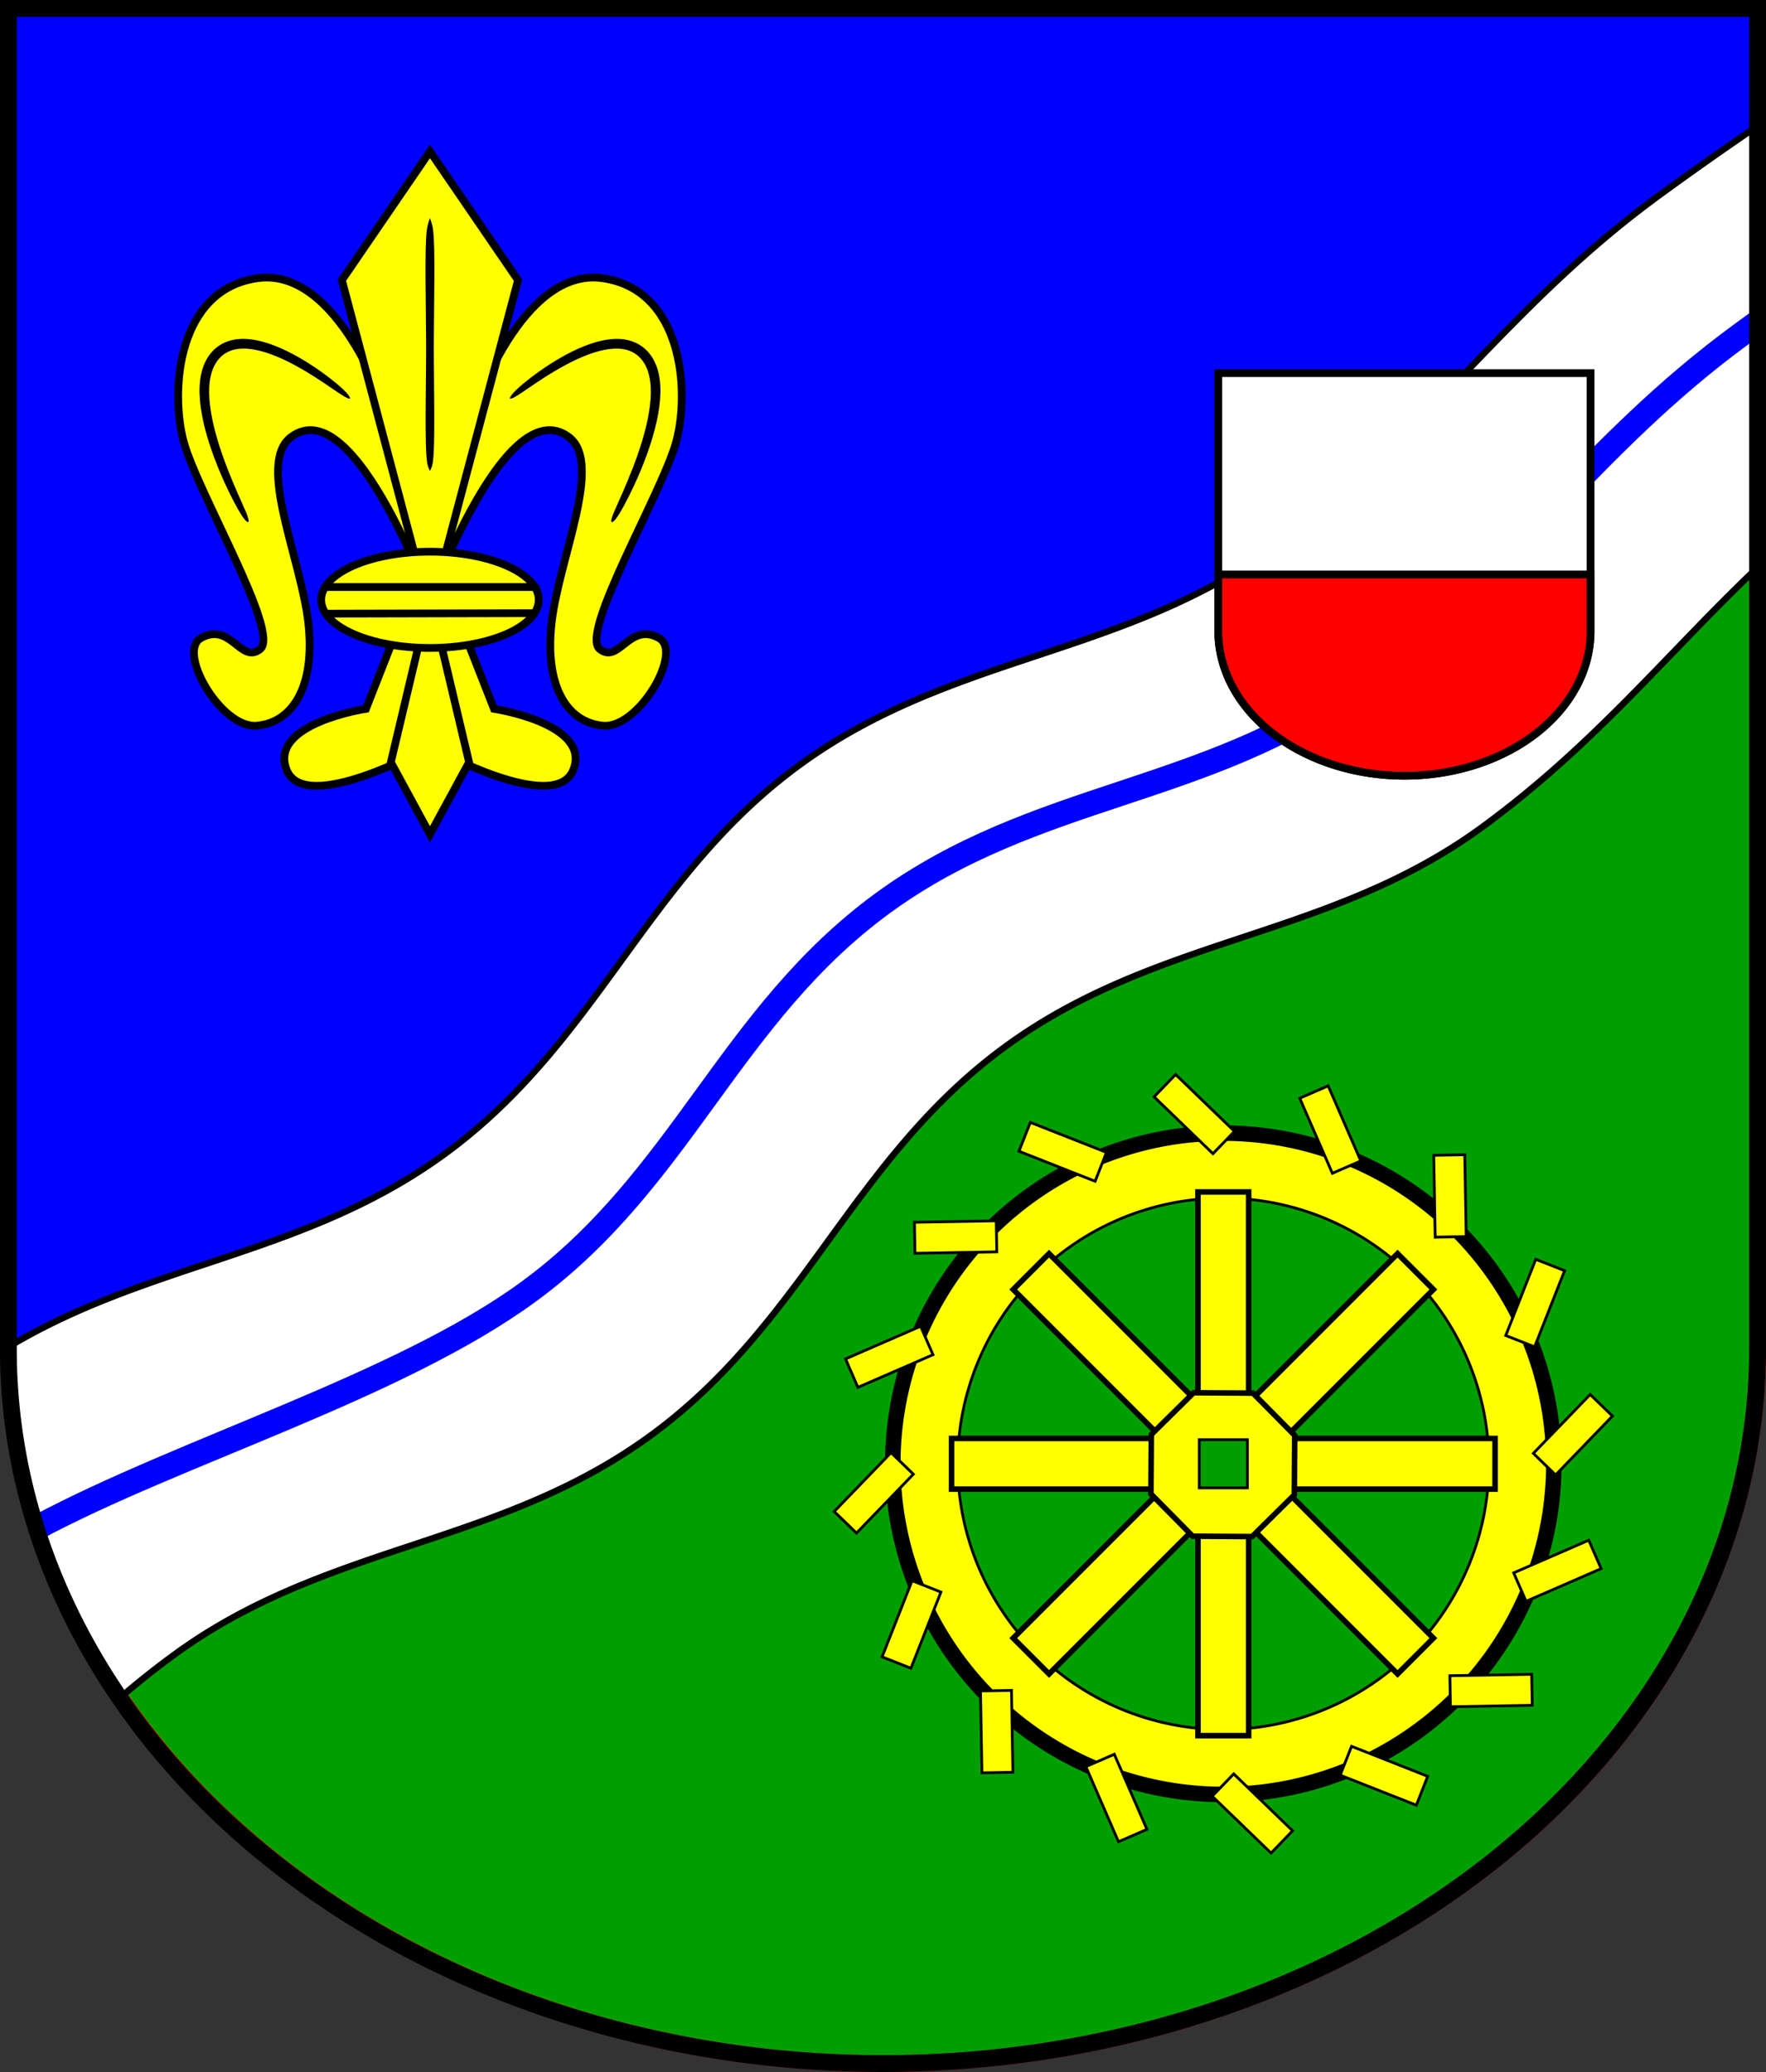
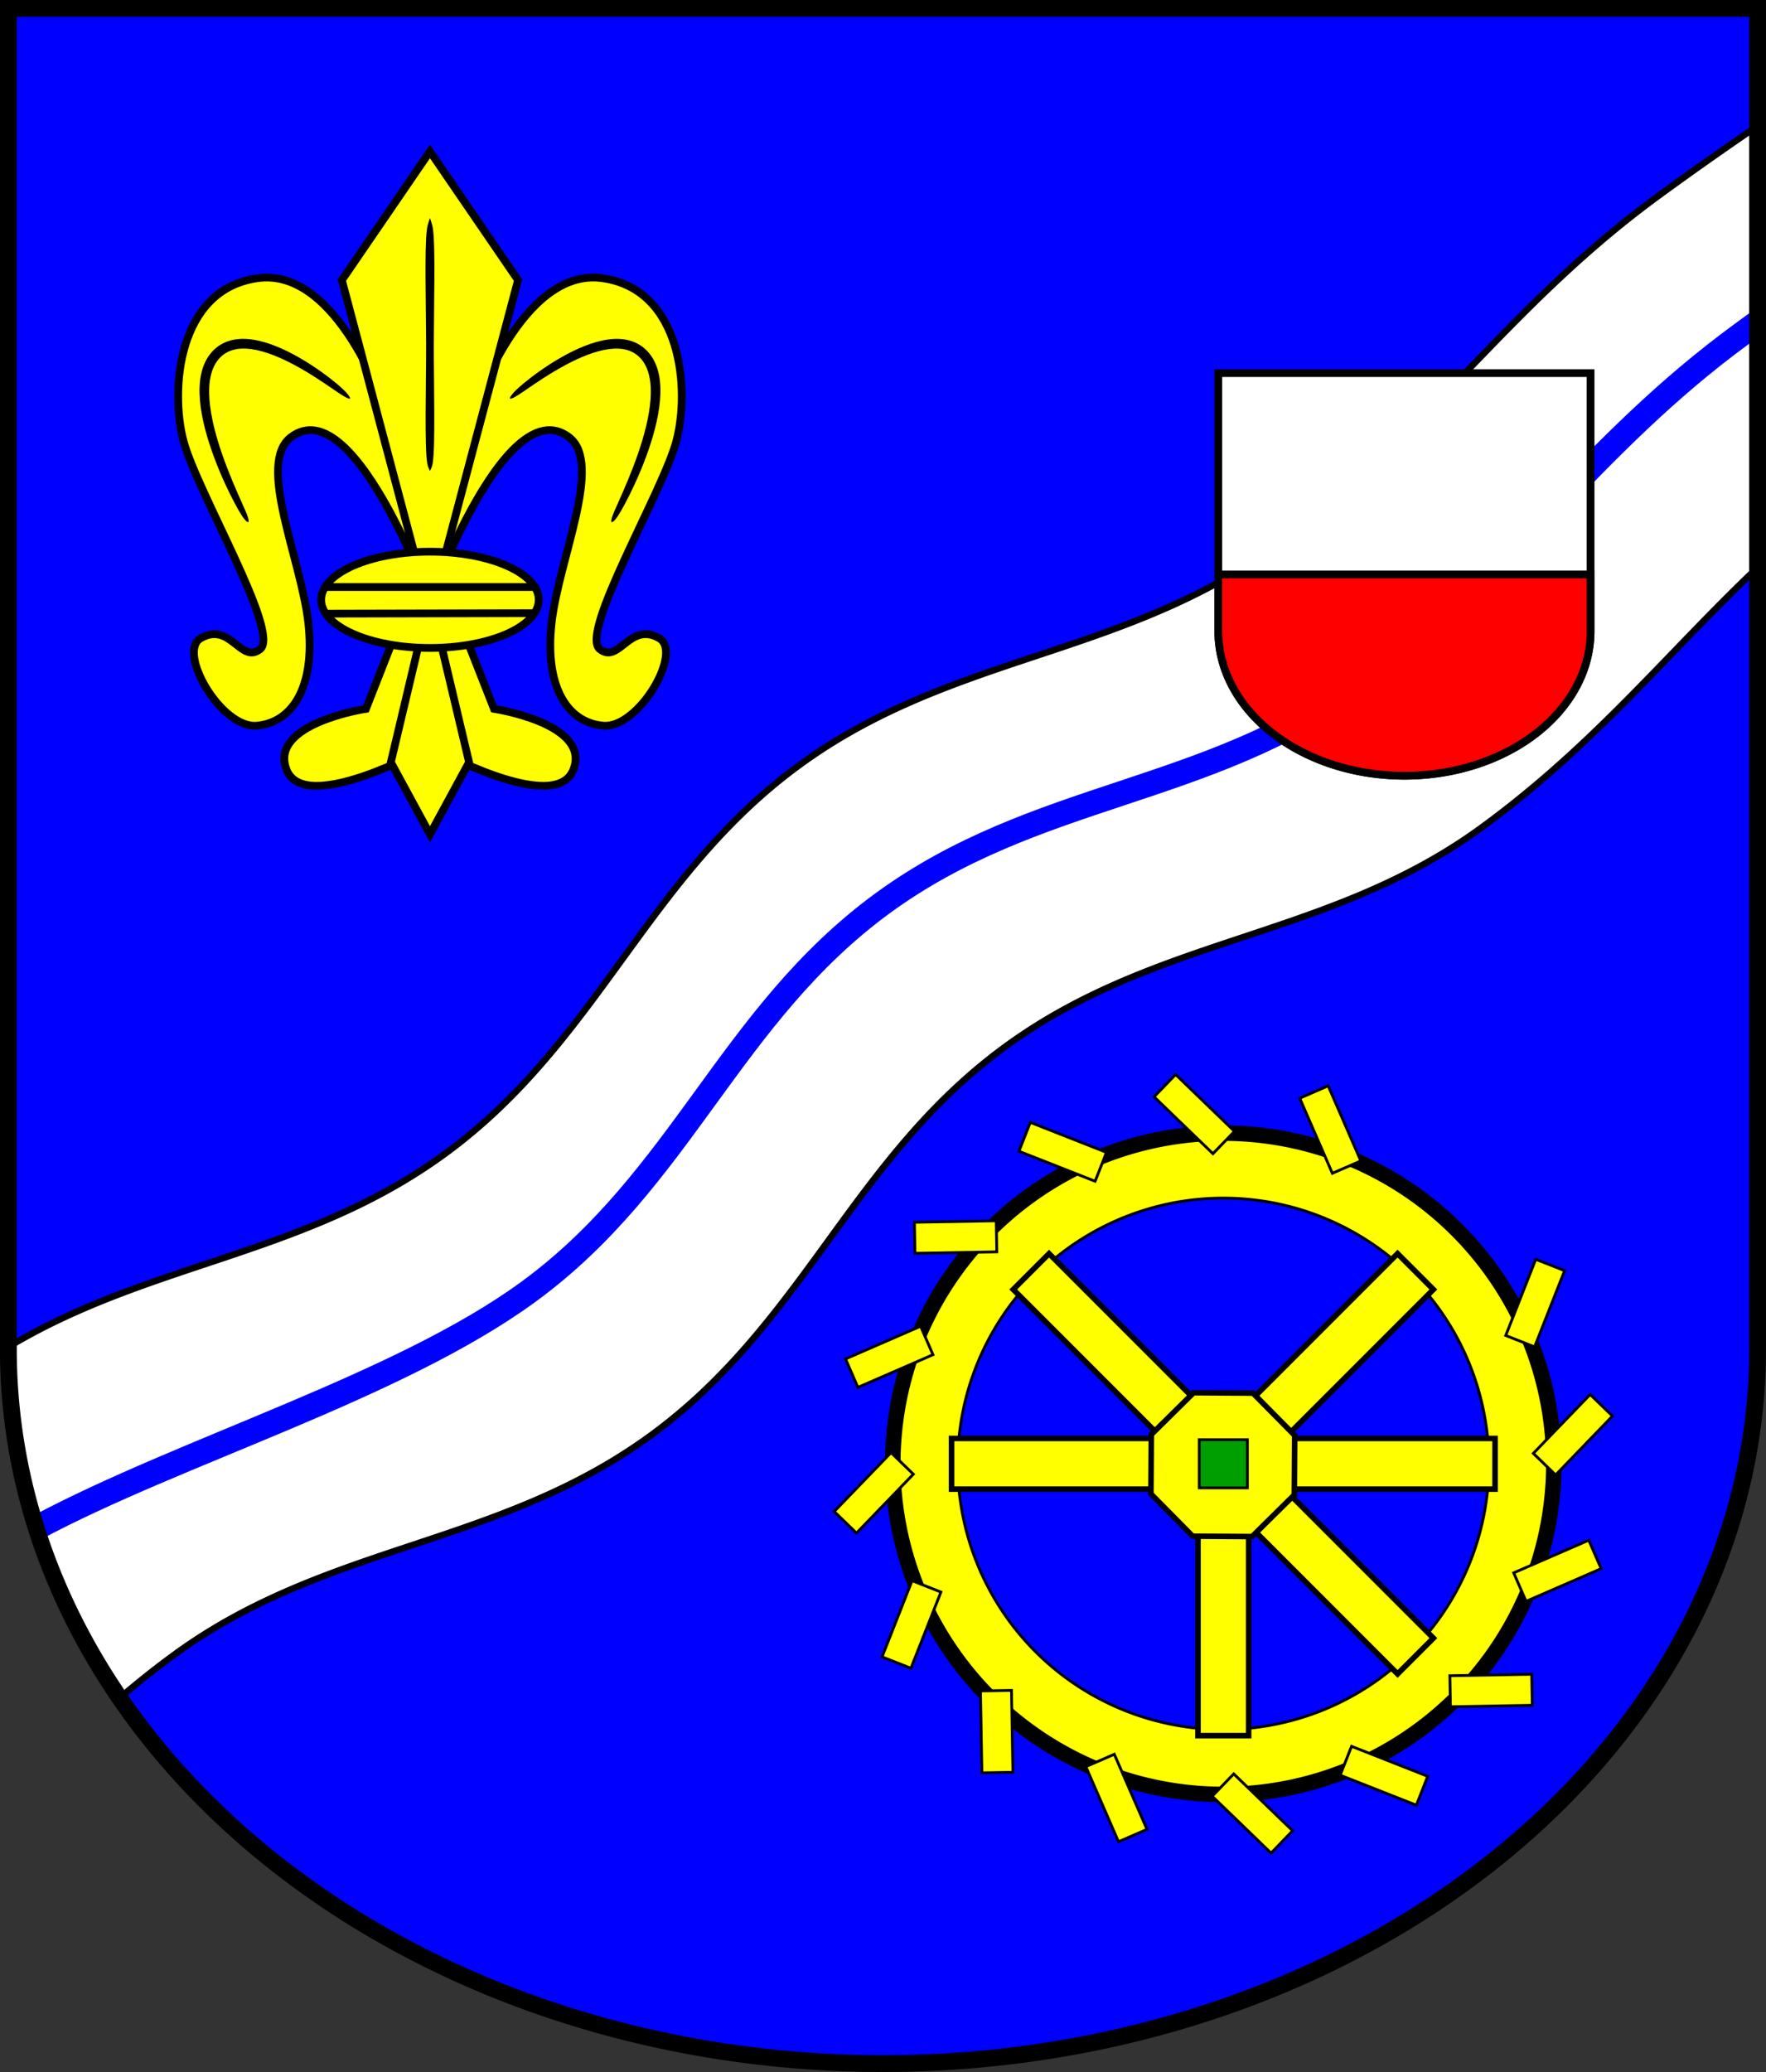
<svg xmlns="http://www.w3.org/2000/svg" xmlns:ns1="http://www.inkscape.org/namespaces/inkscape" xmlns:ns2="http://sodipodi.sourceforge.net/DTD/sodipodi-0.dtd" width="136.675mm" height="160.291mm" viewBox="0 0 136.675 160.291" version="1.1" id="svg3373" ns1:version="1.2.2 (732a01da63, 2022-12-09)" ns2:docname="Wappen Hornbek2.svg">
  <rect x="0" y="0" width="136.675" height="160.291" fill="#333333" stroke="none" />
  <ns2:namedview id="namedview3375" pagecolor="#ffffff" bordercolor="#666666" borderopacity="1.0" ns1:showpageshadow="2" ns1:pageopacity="0.0" ns1:pagecheckerboard="0" ns1:deskcolor="#d1d1d1" ns1:document-units="mm" showgrid="false" ns1:zoom="0.88355731" ns1:cx="258.04778" ns1:cy="303.88521" ns1:current-layer="layer1" />
  <defs id="defs3370">
    <ns1:path-effect effect="powerstroke" id="path-effect1106" is_visible="true" lpeversion="1" offset_points="0.046,0.308 | 0.5,0.384 | 0.97,0.27" not_jump="false" sort_points="true" interpolator_type="CentripetalCatmullRom" interpolator_beta="0.2" start_linecap_type="zerowidth" linejoin_type="round" miter_limit="4" scale_width="1" end_linecap_type="zerowidth" />
    <ns1:path-effect effect="powerstroke" id="path-effect1110" is_visible="true" lpeversion="1" offset_points="0.21,0.305 | 1.001,0.49 | 1.839,0.27" not_jump="false" sort_points="true" interpolator_type="CentripetalCatmullRom" interpolator_beta="0.2" start_linecap_type="zerowidth" linejoin_type="round" miter_limit="4" scale_width="1" end_linecap_type="zerowidth" />
    <ns1:path-effect effect="powerstroke" id="path-effect1116" is_visible="true" lpeversion="1" offset_points="0.21,0.305 | 1.001,0.49 | 1.839,0.27" not_jump="false" sort_points="true" interpolator_type="CentripetalCatmullRom" interpolator_beta="0.2" start_linecap_type="zerowidth" linejoin_type="round" miter_limit="4" scale_width="1" end_linecap_type="zerowidth" />
  </defs>
  <g ns1:label="Ebene 1" ns1:groupmode="layer" id="layer1" transform="translate(-37.375,-62.062)">
    <g id="g3368" transform="translate(4.606,-3.583)">
      <path id="path2234" style="fill:#0000ff;stroke:none;stroke-width:1.3;stroke-dasharray:none" d="M 33.418,66.296 V 170.027 a 67.687,55.26 0 0 0 67.687,55.26 67.687,55.26 0 0 0 67.687,-55.259 67.687,55.26 0 0 0 0,-5.2e-4 V 66.296 Z" />
-       <path id="path2361" style="fill:#009f01;fill-opacity:1;stroke:#ff0000;stroke-width:1.3;stroke-dasharray:none" d="M 168.793,94.465 36.071,185.193 a 67.687,55.26 0 0 0 65.034,40.094 67.687,55.26 0 0 0 67.687,-55.259 67.687,55.26 0 0 0 0,-5.2e-4 z" />
      <path id="path845" style="fill:#ffffff;fill-opacity:1;stroke:#000000;stroke-width:0.5;stroke-dasharray:none" ns1:transform-center-x="-455.73267" ns1:transform-center-y="79.283898" d="m 168.793,75.386 c -2.47,1.689 -5.002,3.458 -7.682,5.418 -11.836,8.656 -17.733,18.39 -29.569,27.047 -11.836,8.657 -25.091,8.342 -36.927,16.999 -11.836,8.657 -15.548,21.381 -27.383,30.037 -10.809,7.906 -22.799,8.349 -33.814,14.957 v 0.182 a 67.687,55.26 0 0 0 8.654,26.948 c 1.307,-1.121 2.686,-2.225 4.164,-3.305 11.836,-8.657 25.092,-8.342 36.927,-16.999 11.836,-8.657 15.548,-21.381 27.383,-30.037 11.836,-8.657 25.091,-8.342 36.927,-16.998 8.749,-6.399 14.263,-13.386 21.32,-20.092 z" />
      <g id="g1136" transform="matrix(0.777,0,0,0.778,-12.001,-37.855)" style="stroke-width:1.286">
        <path style="fill:#ffff00;stroke:#000000;stroke-width:0.771;stroke-linecap:round" d="m 104.852,173.827 c 0,0 4.719,-14.236 12.742,-13.135 8.023,1.101 8.731,11.169 7.394,16.203 -1.337,5.034 -9.688,19.048 -7.63,20.686 1.924,1.531 2.935,-2.753 5.899,-1.101 2.438,1.359 -2.028,9.026 -5.567,8.712 -3.539,-0.315 -5.838,-3.835 -5.13,-10.206 0.708,-6.371 5.177,-15.868 1.73,-18.484 -6.528,-4.955 -14.551,18.091 -14.551,18.091 l 0.708,-18.641 z" id="path1016" ns2:nodetypes="csssssssccc" ns1:transform-center-x="-12.187476" ns1:transform-center-y="36.574133" />
        <path style="fill:#ffff00;stroke:#000000;stroke-width:0.771;stroke-linecap:round" d="m 96.037,173.827 c 0,0 -4.719,-14.236 -12.742,-13.135 -8.023,1.101 -8.731,11.169 -7.394,16.203 1.337,5.034 9.688,19.048 7.63,20.686 -1.924,1.531 -2.935,-2.753 -5.899,-1.101 -2.438,1.359 2.028,9.026 5.567,8.712 3.539,-0.315 5.838,-3.835 5.13,-10.206 -0.708,-6.371 -5.177,-15.868 -1.73,-18.484 6.528,-4.955 14.551,18.091 14.551,18.091 L 100.442,175.95 Z" id="path1014" ns2:nodetypes="csssssssccc" />
        <path id="path1836" style="fill:#ffff00;fill-opacity:1;stroke:#000000;stroke-width:0.771;stroke-linecap:round;stroke-dasharray:none" d="m 100.445,148.09 -8.773,12.798 8.773,32.994 8.773,-32.994 z" />
        <path style="fill:#ffff00;stroke:#000000;stroke-width:0.771;stroke-linecap:round" d="m 97.256,195.417 -3.186,8.101 c 0,0 -9.714,1.455 -7.905,6.056 1.809,4.601 14.04,-2.202 14.04,-2.202 l 0.079,-11.405 z" id="path1018" />
        <path style="fill:#ffff00;stroke:#000000;stroke-width:0.771;stroke-linecap:round" d="m 103.633,195.417 3.186,8.101 c 0,0 9.714,1.455 7.905,6.056 -1.809,4.601 -14.04,-2.202 -14.04,-2.202 l -0.079,-11.405 z" id="path1020" ns1:transform-center-x="-7.3316274" ns1:transform-center-y="-7.8065026" />
        <path id="path1895" style="fill:#ffff00;fill-opacity:1;stroke:#000000;stroke-width:0.771;stroke-linecap:round;stroke-dasharray:none" d="m 100.445,192.426 -3.896,16.402 3.896,7.162 3.896,-7.162 z" />
        <path style="fill:#000000;fill-rule:nonzero;stroke:none;stroke-width:0.9;stroke-linecap:round;stroke-dasharray:none" d="m 100.445,154.714 c -0.051,0.192 -0.229,0.561 -0.308,1.151 -0.247,1.828 -0.082,7.588 -0.076,11.43 0.006,3.907 -0.168,10.241 0.114,11.819 0.073,0.41 0.225,0.627 0.27,0.752 0.045,-0.125 0.197,-0.342 0.27,-0.752 0.283,-1.578 0.109,-7.913 0.114,-11.819 0.006,-3.842 0.171,-9.602 -0.076,-11.43 -0.08,-0.59 -0.257,-0.959 -0.308,-1.151 z" id="path1104" ns1:path-effect="#path-effect1106" ns1:original-d="m 100.44477,154.71372 -3e-5,25.15244" />
        <path style="fill:#000000;fill-rule:nonzero;stroke:none;stroke-width:1.029;stroke-linecap:round;stroke-dasharray:none" d="m 92.478,172.667 h 0 c 0.028,-0.033 0.016,-0.309 -0.955,-1.17 -0.122,-0.108 -0.262,-0.229 -0.422,-0.361 -0.737,-0.61 -2.106,-1.651 -3.74,-2.579 -0.711,-0.404 -1.482,-0.792 -2.271,-1.106 -0.766,-0.305 -1.551,-0.54 -2.317,-0.651 -0.771,-0.112 -1.523,-0.099 -2.218,0.094 -0.357,0.099 -0.693,0.244 -1.006,0.439 -0.323,0.201 -0.613,0.45 -0.87,0.746 -0.003,0.003 -0.006,0.007 -0.009,0.01 -0.252,0.292 -0.464,0.622 -0.636,0.99 -0.165,0.354 -0.291,0.738 -0.379,1.148 -0.17,0.788 -0.2,1.661 -0.123,2.587 0.152,1.837 0.722,3.829 1.375,5.596 0.741,2.007 1.587,3.729 2.105,4.695 0.262,0.49 0.474,0.852 0.63,1.098 0.482,0.76 0.671,0.763 0.707,0.742 v 0 c 0.046,-0.026 0.115,-0.173 -0.229,-0.992 -0.12,-0.286 -0.272,-0.623 -0.505,-1.144 -0.427,-0.955 -1.227,-2.747 -1.896,-4.689 -0.604,-1.752 -1.116,-3.661 -1.24,-5.38 -0.062,-0.862 -0.024,-1.636 0.126,-2.306 0.077,-0.347 0.183,-0.66 0.316,-0.941 0.137,-0.29 0.302,-0.544 0.493,-0.764 0.002,-0.003 0.004,-0.005 0.007,-0.008 0.196,-0.225 0.413,-0.41 0.65,-0.558 0.229,-0.143 0.479,-0.253 0.751,-0.33 0.532,-0.151 1.143,-0.175 1.821,-0.084 0.674,0.091 1.389,0.292 2.115,0.566 0.746,0.282 1.487,0.636 2.184,1.008 1.566,0.837 3.015,1.835 3.761,2.345 0.171,0.117 0.315,0.215 0.451,0.307 1.057,0.715 1.283,0.742 1.329,0.69 z" id="path1108" ns1:path-effect="#path-effect1110" ns1:original-d="m 92.478216,172.66664 c 0,0 -9.733513,-8.51436 -13.430282,-4.26701 -3.696769,4.24735 3.299132,16.54528 3.299132,16.54528" ns2:nodetypes="csc" />
        <path style="fill:#000000;fill-rule:nonzero;stroke:none;stroke-width:1.029;stroke-linecap:round;stroke-dasharray:none" d="m 108.411,172.667 c 0.046,0.053 0.273,0.026 1.329,-0.69 0.136,-0.092 0.28,-0.191 0.451,-0.307 0.746,-0.51 2.195,-1.508 3.761,-2.345 0.697,-0.373 1.438,-0.726 2.184,-1.008 0.726,-0.275 1.441,-0.476 2.115,-0.566 0.679,-0.091 1.289,-0.067 1.821,0.084 0.272,0.077 0.522,0.186 0.751,0.33 0.237,0.148 0.453,0.333 0.65,0.558 0.002,0.003 0.004,0.005 0.007,0.008 0.191,0.22 0.356,0.474 0.493,0.764 0.133,0.28 0.238,0.594 0.316,0.941 0.149,0.67 0.188,1.444 0.126,2.306 -0.124,1.719 -0.636,3.628 -1.24,5.38 -0.669,1.942 -1.47,3.734 -1.896,4.689 -0.233,0.52 -0.385,0.858 -0.505,1.144 -0.344,0.819 -0.275,0.966 -0.229,0.992 v 0 c 0.036,0.021 0.225,0.018 0.707,-0.742 0.156,-0.246 0.368,-0.608 0.63,-1.098 0.517,-0.967 1.364,-2.688 2.105,-4.695 0.652,-1.767 1.222,-3.759 1.375,-5.596 0.077,-0.926 0.046,-1.799 -0.123,-2.587 -0.088,-0.41 -0.214,-0.794 -0.379,-1.148 -0.172,-0.367 -0.384,-0.698 -0.636,-0.99 -0.003,-0.003 -0.006,-0.007 -0.009,-0.01 -0.257,-0.296 -0.548,-0.545 -0.87,-0.746 -0.313,-0.194 -0.649,-0.34 -1.006,-0.439 -0.695,-0.193 -1.447,-0.207 -2.218,-0.094 -0.766,0.111 -1.551,0.347 -2.317,0.651 -0.789,0.314 -1.561,0.702 -2.271,1.106 -1.633,0.928 -3.003,1.969 -3.74,2.579 -0.159,0.132 -0.3,0.253 -0.422,0.361 -0.971,0.861 -0.984,1.138 -0.955,1.17 z" id="path1112" ns1:path-effect="#path-effect1116" ns1:original-d="m 108.41126,172.66664 c 0,0 9.73352,-8.51436 13.43028,-4.26701 3.69677,4.24735 -3.29913,16.54528 -3.29913,16.54528" ns2:nodetypes="csc" ns1:transform-center-x="-15.456622" ns1:transform-center-y="31.934046" />
        <g id="g1121" style="stroke-width:1.286">
          <ellipse style="fill:#ffff00;fill-opacity:1;stroke:#000000;stroke-width:0.771;stroke-linecap:round;stroke-dasharray:none" id="path1977" cx="100.445" cy="192.677" rx="10.835" ry="4.786" />
          <path style="fill:none;stroke:#000000;stroke-width:0.771;stroke-linecap:round" d="m 89.999,191.406 20.954,2e-5" id="path860" ns2:nodetypes="cc" />
          <path style="fill:none;stroke:#000000;stroke-width:0.771;stroke-linecap:round" d="m 90.11,194.052 20.744,-0.048" id="path862" ns2:nodetypes="cc" />
        </g>
      </g>
      <g id="g4901" transform="matrix(1.072,0,0,1.072,-17.079,-17.15)">
        <path id="path2697" style="opacity:1;fill:#000000;stroke:none;stroke-width:0.2;stroke-dasharray:none" d="m 134.816,158.447 a 24.422,24.422 0 0 0 -24.422,24.422 24.422,24.422 0 0 0 24.422,24.422 24.422,24.422 0 0 0 24.422,-24.422 24.422,24.422 0 0 0 -24.422,-24.422 z m 0,2.746 a 21.677,21.677 0 0 1 21.677,21.677 21.677,21.677 0 0 1 -21.677,21.677 21.677,21.677 0 0 1 -21.677,-21.677 21.677,21.677 0 0 1 21.677,-21.677 z" />
        <path id="circle3508" style="fill:#ffff00;stroke:#000000;stroke-width:0.2;stroke-dasharray:none" d="m 134.816,159.467 a 23.402,23.402 0 0 0 -23.402,23.402 23.402,23.402 0 0 0 23.402,23.402 23.402,23.402 0 0 0 23.402,-23.402 23.402,23.402 0 0 0 -23.402,-23.402 z m 0,4.227 a 19.175,19.175 0 0 1 19.175,19.175 19.175,19.175 0 0 1 -19.175,19.175 19.175,19.175 0 0 1 -19.175,-19.175 19.175,19.175 0 0 1 19.175,-19.175 z" />
        <g id="g4869">
-           <rect style="opacity:1;fill:#ffff00;stroke:#000000;stroke-width:0.4;stroke-dasharray:none" id="rect3699" width="3.657" height="16.085" x="132.987" y="163.25" />
          <rect style="opacity:1;fill:#ffff00;stroke:#000000;stroke-width:0.4;stroke-dasharray:none" id="rect4847" width="3.657" height="16.085" x="222.809" y="14.359" ns1:transform-center-x="-8.186552" ns1:transform-center-y="-8.1865542" transform="rotate(45)" />
          <rect style="opacity:1;fill:#ffff00;stroke:#000000;stroke-width:0.4;stroke-dasharray:none" id="rect4849" width="3.657" height="16.085" x="181.041" y="-154.436" ns1:transform-center-x="-11.577533" ns1:transform-center-y="-8.1488571e-06" transform="rotate(90)" />
          <rect style="opacity:1;fill:#ffff00;stroke:#000000;stroke-width:0.4;stroke-dasharray:none" id="rect4851" width="3.657" height="16.085" x="32.15" y="-244.258" ns1:transform-center-x="-8.1865614" ns1:transform-center-y="8.1865497" transform="rotate(135)" />
          <rect style="opacity:1;fill:#ffff00;stroke:#000000;stroke-width:0.4;stroke-dasharray:none" id="rect4853" width="3.657" height="16.085" x="-136.645" y="-202.489" ns1:transform-center-x="-7.1117955e-06" ns1:transform-center-y="11.577532" transform="scale(-1)" />
-           <rect style="opacity:1;fill:#ffff00;stroke:#000000;stroke-width:0.4;stroke-dasharray:none" id="rect4855" width="3.657" height="16.085" x="-226.466" y="-53.599" ns1:transform-center-x="8.1865425" ns1:transform-center-y="8.1865599" transform="rotate(-135)" />
          <rect style="opacity:1;fill:#ffff00;stroke:#000000;stroke-width:0.4;stroke-dasharray:none" id="rect4857" width="3.657" height="16.085" x="-184.698" y="115.196" ns1:transform-center-x="11.577533" ns1:transform-center-y="6.1416742e-06" transform="rotate(-90)" />
          <rect style="opacity:1;fill:#ffff00;stroke:#000000;stroke-width:0.4;stroke-dasharray:none" id="rect4859" width="3.657" height="16.085" x="-35.808" y="205.018" ns1:transform-center-x="8.1865527" ns1:transform-center-y="-8.186544" transform="rotate(-45)" />
        </g>
        <g id="g4735">
          <path ns2:type="star" style="opacity:1;fill:#ffff00;stroke:#000000;stroke-width:0.361;stroke-dasharray:none" id="path3593" ns1:flatsided="true" ns2:sides="8" ns2:cx="131.03867" ns2:cy="178.46742" ns2:r1="5.0623913" ns2:r2="4.6770401" ns2:arg1="0.78539816" ns2:arg2="1.1780972" ns1:rounded="0" ns1:randomized="0" d="m 134.618,182.047 -3.58,1.483 -3.58,-1.483 -1.483,-3.58 1.483,-3.58 3.58,-1.483 3.58,1.483 1.483,3.58 z" ns1:transform-center-x="-4.2392647e-06" ns1:transform-center-y="3.8923087e-06" transform="matrix(1.025,-0.417,0.417,1.025,-73.954,54.647)" />
          <rect style="opacity:1;fill:#009f01;fill-opacity:1;stroke:#000000;stroke-width:0.2;stroke-dasharray:none" id="rect3782" width="3.476" height="3.476" x="133.078" y="181.131" />
        </g>
        <rect style="opacity:1;fill:#ffff00;fill-opacity:1;stroke:#000000;stroke-width:0.2;stroke-dasharray:none" id="rect4768" width="2.239" height="5.909" x="-22.312" y="202.017" transform="rotate(-45.999)" ns1:transform-center-x="3.0995699" ns1:transform-center-y="1.4268054" />
        <rect style="opacity:1;fill:#ffff00;fill-opacity:1;stroke:#000000;stroke-width:0.2;stroke-dasharray:none" id="rect4770" width="2.239" height="5.909" x="66.298" y="199.464" transform="rotate(-23.499)" ns1:transform-center-x="-7.7196748" ns1:transform-center-y="-24.118264" />
-         <rect style="opacity:1;fill:#ffff00;fill-opacity:1;stroke:#000000;stroke-width:0.2;stroke-dasharray:none" id="rect4772" width="2.239" height="5.909" x="147.186" y="163.196" transform="rotate(-0.999)" ns1:transform-center-x="-16.361711" ns1:transform-center-y="-19.328179" />
        <rect style="opacity:1;fill:#ffff00;fill-opacity:1;stroke:#000000;stroke-width:0.2;stroke-dasharray:none" id="rect4774" width="2.239" height="5.909" x="208.037" y="98.735" transform="rotate(21.501)" ns1:transform-center-x="-22.512821" ns1:transform-center-y="-11.595552" />
        <rect style="opacity:1;fill:#ffff00;fill-opacity:1;stroke:#000000;stroke-width:0.2;stroke-dasharray:none" id="rect4776" width="2.239" height="5.909" x="239.588" y="15.894" transform="rotate(44.001)" ns1:transform-center-x="-25.23656" ns1:transform-center-y="-2.0976093" />
        <rect style="opacity:1;fill:#ffff00;fill-opacity:1;stroke:#000000;stroke-width:0.2;stroke-dasharray:none" id="rect4778" width="2.239" height="5.909" x="237.036" y="-72.716" transform="rotate(66.501)" ns1:transform-center-x="-24.118261" ns1:transform-center-y="7.719675" />
        <rect style="opacity:1;fill:#ffff00;fill-opacity:1;stroke:#000000;stroke-width:0.2;stroke-dasharray:none" id="rect4780" width="2.239" height="5.909" x="200.768" y="-153.604" transform="rotate(89.001)" ns1:transform-center-x="-19.328177" ns1:transform-center-y="16.361708" />
        <rect style="opacity:1;fill:#ffff00;fill-opacity:1;stroke:#000000;stroke-width:0.2;stroke-dasharray:none" id="rect4782" width="2.239" height="5.909" x="136.307" y="-214.455" transform="rotate(111.501)" ns1:transform-center-x="-11.595559" ns1:transform-center-y="22.512809" />
        <rect style="opacity:1;fill:#ffff00;fill-opacity:1;stroke:#000000;stroke-width:0.2;stroke-dasharray:none" id="rect4784" width="2.239" height="5.909" x="53.465" y="-246.006" transform="rotate(134.001)" ns1:transform-center-x="-2.0976185" ns1:transform-center-y="25.23655" />
        <rect style="opacity:1;fill:#ffff00;fill-opacity:1;stroke:#000000;stroke-width:0.2;stroke-dasharray:none" id="rect4786" width="2.239" height="5.909" x="-35.144" y="-243.454" transform="rotate(156.501)" ns1:transform-center-x="7.7196644" ns1:transform-center-y="24.118252" />
        <rect style="opacity:1;fill:#ffff00;fill-opacity:1;stroke:#000000;stroke-width:0.2;stroke-dasharray:none" id="rect4788" width="2.239" height="5.909" x="-116.032" y="-207.186" transform="rotate(179.001)" ns1:transform-center-x="16.361696" ns1:transform-center-y="19.328169" />
        <rect style="opacity:1;fill:#ffff00;fill-opacity:1;stroke:#000000;stroke-width:0.2;stroke-dasharray:none" id="rect4790" width="2.239" height="5.909" x="-176.884" y="-142.725" transform="rotate(-158.499)" ns1:transform-center-x="22.512801" ns1:transform-center-y="11.595544" />
        <rect style="opacity:1;fill:#ffff00;fill-opacity:1;stroke:#000000;stroke-width:0.2;stroke-dasharray:none" id="rect4792" width="2.239" height="5.909" x="-208.435" y="-59.883" transform="rotate(-135.999)" ns1:transform-center-x="25.236541" ns1:transform-center-y="2.0976079" />
        <rect style="opacity:1;fill:#ffff00;fill-opacity:1;stroke:#000000;stroke-width:0.2;stroke-dasharray:none" id="rect4794" width="2.239" height="5.909" x="-205.882" y="28.726" transform="rotate(-113.499)" ns1:transform-center-x="24.118245" ns1:transform-center-y="-7.7196725" />
        <rect style="opacity:1;fill:#ffff00;fill-opacity:1;stroke:#000000;stroke-width:0.2;stroke-dasharray:none" id="rect4796" width="2.239" height="5.909" x="-169.614" y="109.614" transform="rotate(-90.999)" ns1:transform-center-x="19.328163" ns1:transform-center-y="-16.361703" />
        <rect style="opacity:1;fill:#ffff00;fill-opacity:1;stroke:#000000;stroke-width:0.2;stroke-dasharray:none" id="rect4798" width="2.239" height="5.909" x="-105.153" y="170.466" transform="rotate(-68.499)" ns1:transform-center-x="11.595539" ns1:transform-center-y="-22.512809" />
      </g>
      <path id="path3185" style="color:#000000;fill:#0000ff;-inkscape-stroke:none" d="m 168.761,89.428 c -0.585,0.428 -1.172,0.857 -1.759,1.287 -11.988,8.768 -17.885,18.502 -29.568,27.047 -5.777,4.225 -11.93,6.28 -18.203,8.365 -6.273,2.086 -12.666,4.203 -18.724,8.635 -6.059,4.431 -10.011,9.881 -13.898,15.226 -3.887,5.345 -7.707,10.585 -13.484,14.81 -9.773,7.148 -26.451,12.058 -37.805,18.11 l 0.552,1.863 c 10.974,-5.898 28.024,-10.87 38.374,-18.44 6.059,-4.431 10.014,-9.881 13.9,-15.226 3.887,-5.345 7.705,-10.585 13.482,-14.81 5.777,-4.225 11.93,-6.28 18.203,-8.365 6.273,-2.086 12.666,-4.201 18.725,-8.633 11.988,-8.768 17.885,-18.502 29.568,-27.047 0.21,-0.154 0.419,-0.306 0.628,-0.46 z" />
      <path id="path3119" style="fill:none;stroke:#000000;stroke-width:1.3;stroke-dasharray:none" d="M 33.418,66.296 V 170.027 a 67.687,55.26 0 0 0 67.687,55.26 67.687,55.26 0 0 0 67.687,-55.259 67.687,55.26 0 0 0 0,-5.2e-4 V 66.296 Z" />
      <g id="g1135" transform="translate(-5.645,-5.044)">
        <path id="path894" style="fill:#ffffff;stroke:#000000;stroke-width:0.6;stroke-dasharray:none" d="m 132.702,99.555 v 19.967 h 5.2e-4 a 14.405,11.179 0 0 0 14.405,11.179 14.405,11.179 0 0 0 14.405,-11.179 V 99.555 Z" />
        <path id="path1128" style="fill:#ff0000;stroke:#000000;stroke-width:0.6;stroke-dasharray:none" d="m 132.702,115.128 v 4.394 h 5.2e-4 a 14.405,11.179 0 0 0 14.405,11.179 14.405,11.179 0 0 0 14.405,-11.179 v -4.394 z" />
      </g>
    </g>
  </g>
</svg>